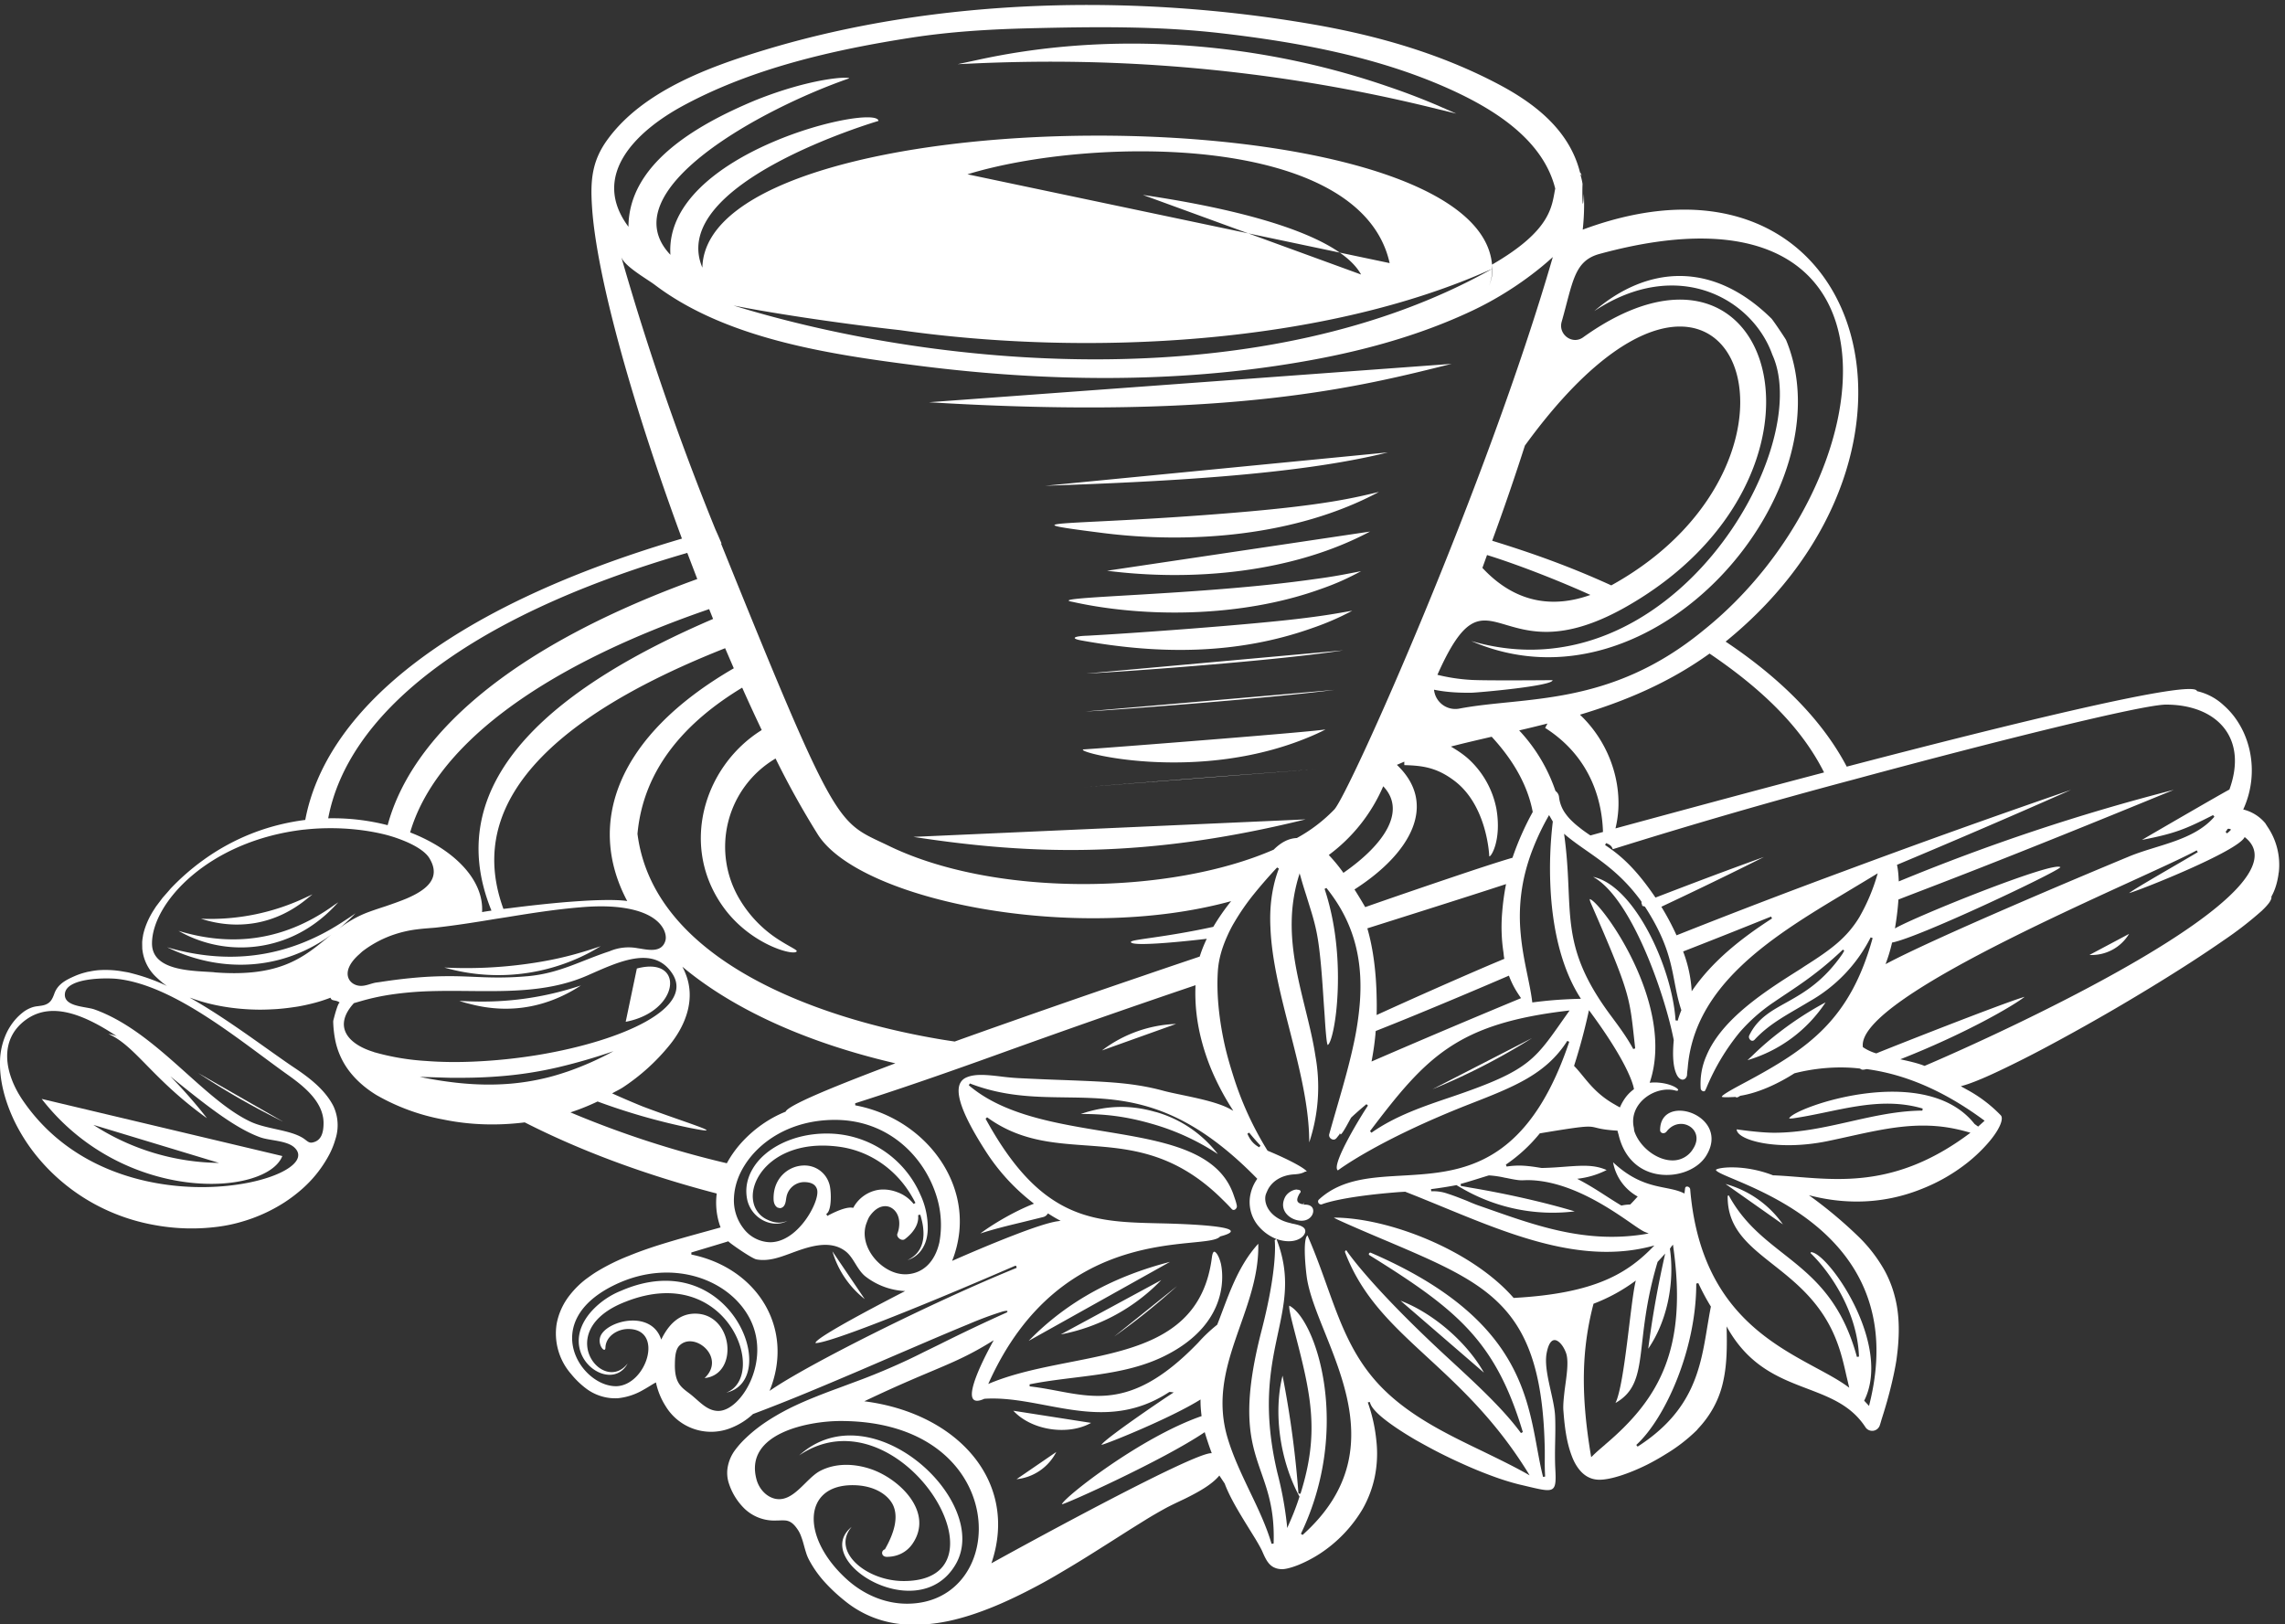
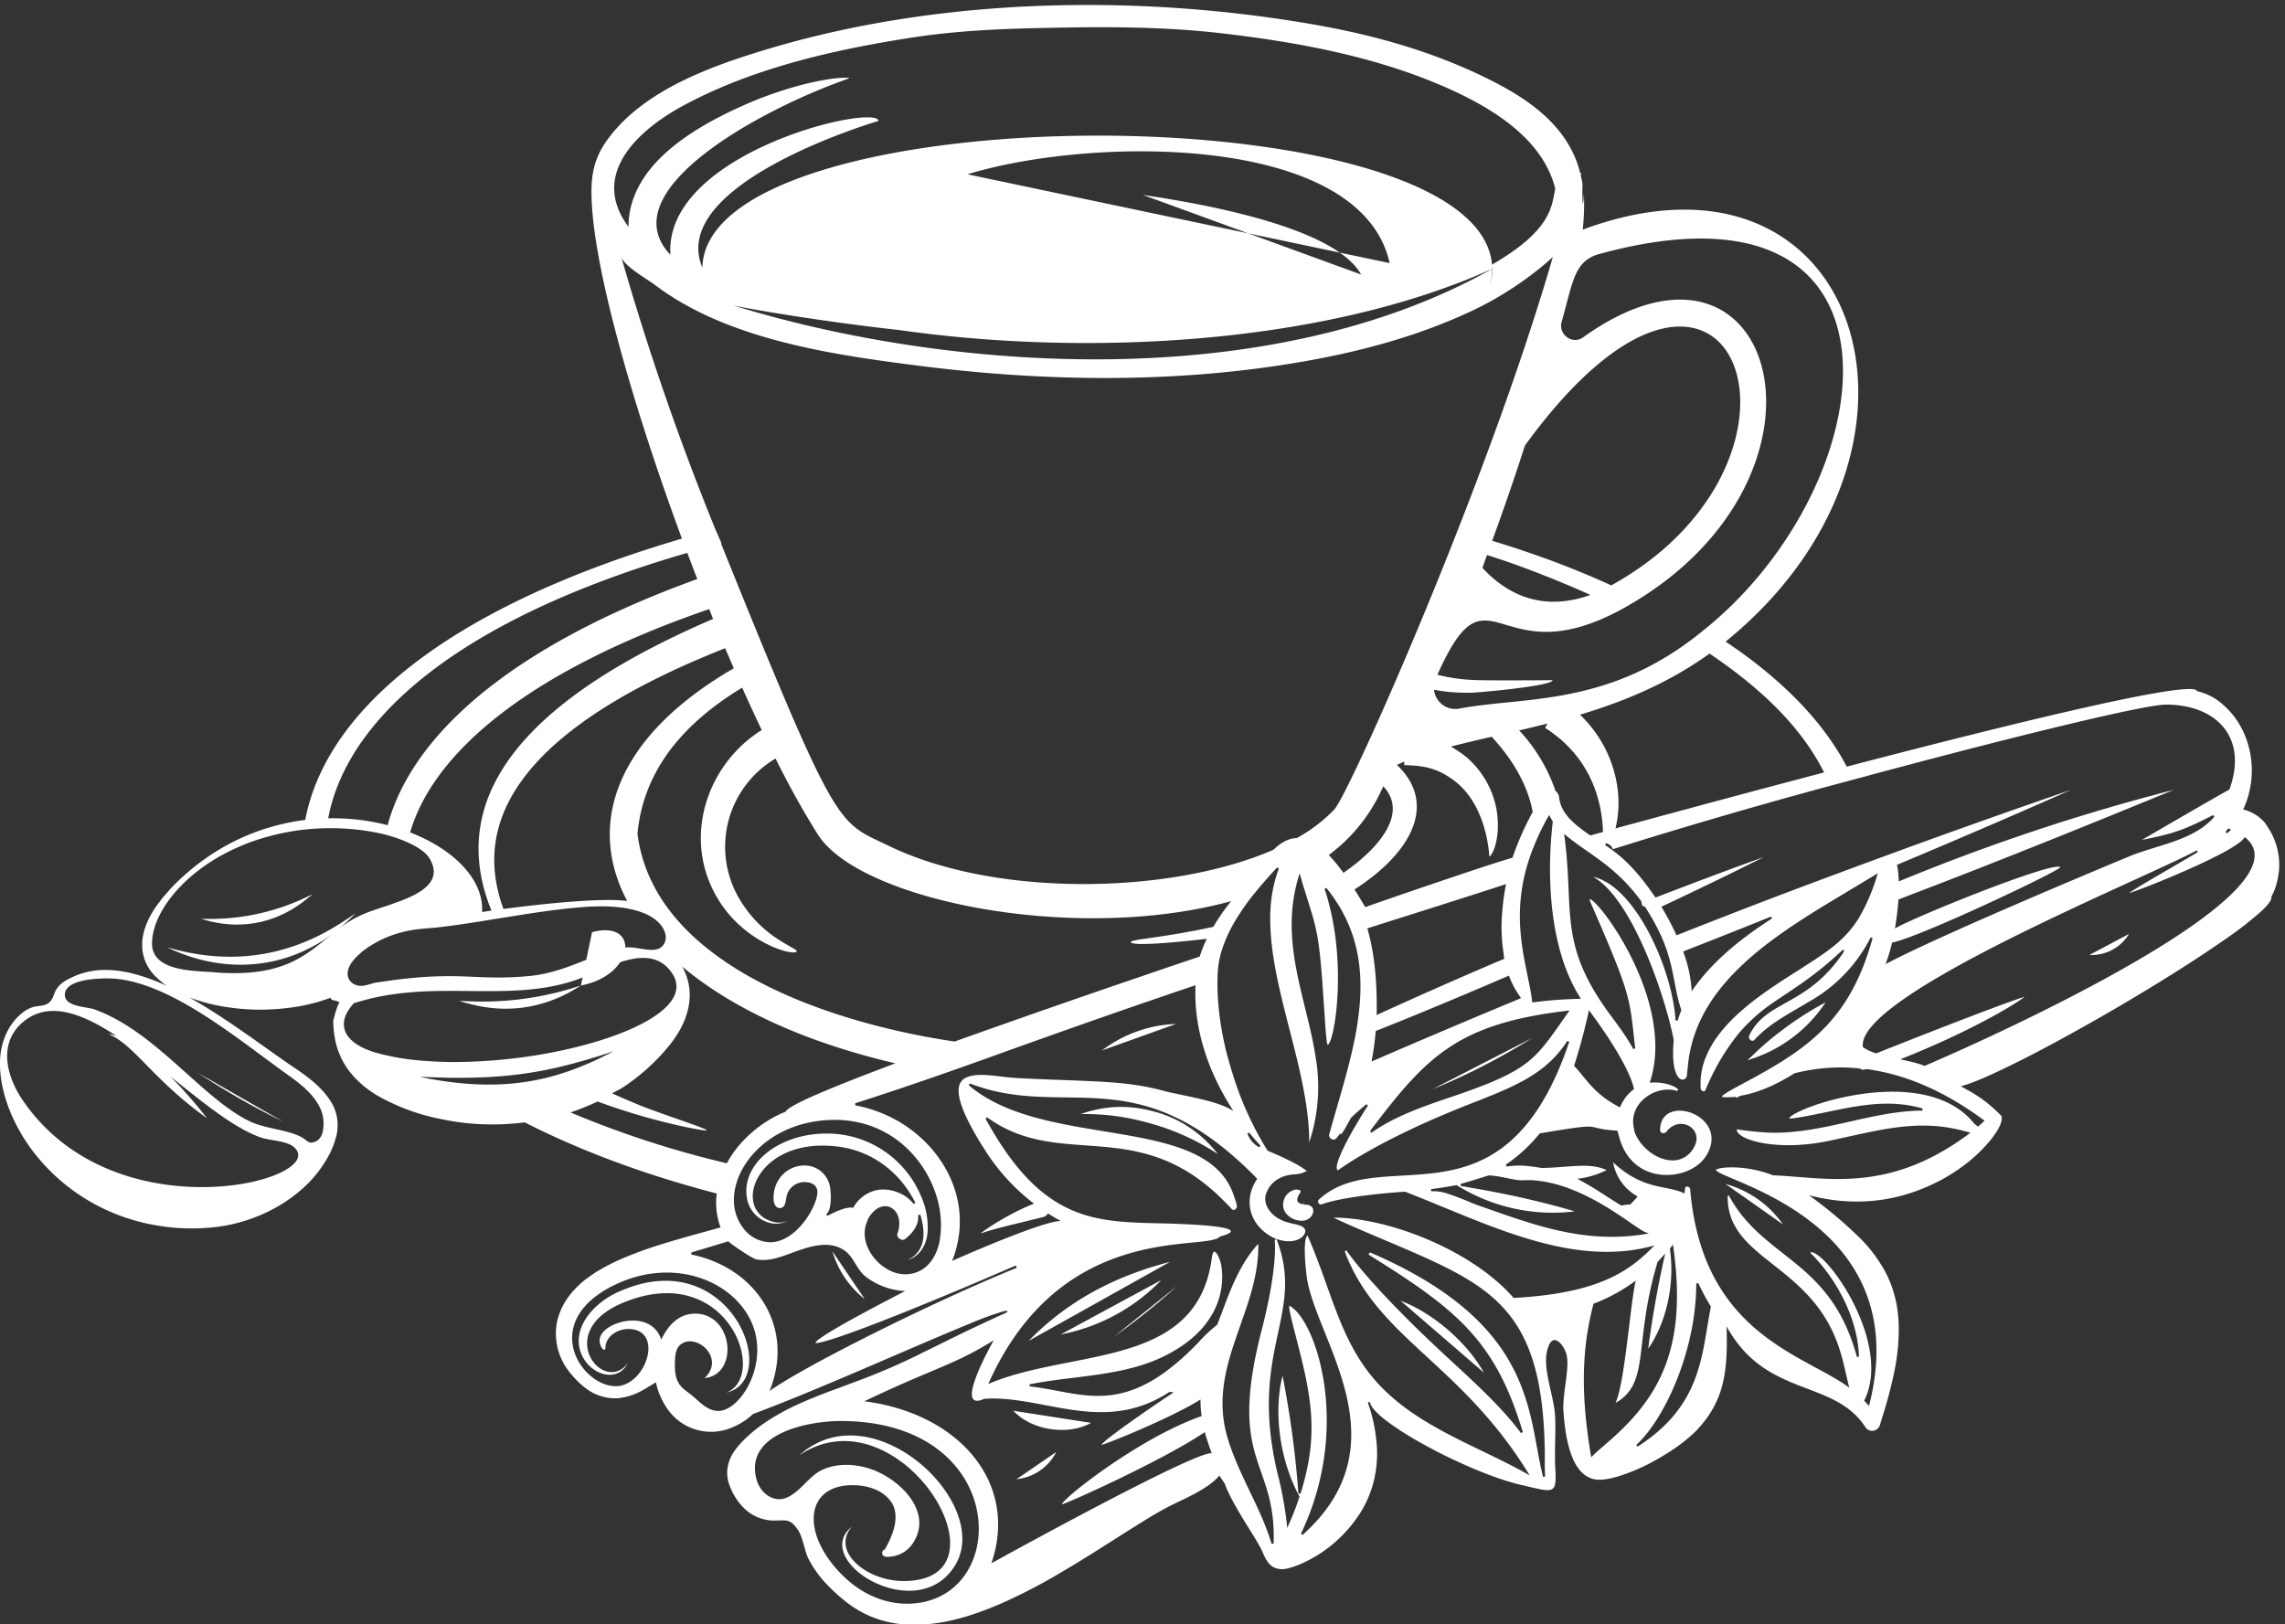
<svg xmlns="http://www.w3.org/2000/svg" width="256" height="182" viewBox="0 0 256 182">
  <rect x="0" y="0" width="256" height="182" fill="#333333" stroke="none" />
-   <path fill="#fff" d="M155.49 50.69c-10.4 2.6-26.05 3.31-38.4 3.74M123.39 59.7c9.9 1.28 21.8.4 31.1-4.58-2.64.62-5.9 1.48-16.22 2.33-18.37 1.53-26.17.81-14.88 2.25zM124.03 63.95c9.5 1.21 20.71.27 29.46-4.39M120.13 67.43c.3.06 1.97.46 4.55.78 7.56.94 16.1.36 23.17-2.17 1.88-.65 3.1-1.22 4.64-2.04-1.92.37-2.98.59-5.09.87-12.87 1.86-30.57 1.97-27.27 2.56zM146.56 69.2c-6.25.82-20.76 1.82-24.24 2a19.36 19.36 0 01-.52.03c-1.58.05-1.84.32-.65.53 8.76 1.59 17.49 1.6 25.91-1.4a30.66 30.66 0 003.3-1.35c.73-.36 1.14-.58 1.14-.58l-1.32.23c-.85.15-2.1.35-3.62.54zM150.5 72.87c-8.48 1.3-26.8 2.53-28.8 2.6M149.5 77.3c-7.6.99-25.9 2.35-27.9 2.42M121.5 83.96c-2 .07 12.84 4.22 26.03-1.75.63-.29.97-.47.97-.47l-1.18.13c-5.33.54-25.01 2.06-25.82 2.09zM147.5 86.18c-15.73 1.19-10 .74-26.1 2.02M119.41 6.92a179.84 179.84 0 0141.57 5.28l2.17.53-2.05-.9a77.13 77.13 0 00-5.7-2.17 82.89 82.89 0 00-3.4-1.09c-13.59-4.05-28.62-4.9-42.5-1.85l-2.2.47 2.24-.1c3.31-.14 6.6-.2 9.87-.17zM146.27 91.81c-17.71 4.36-30.46 4.03-43.94 1.96M162.63 40.77c-9.9 2.46-24.7 6.37-58.56 4.3M198.58 39.78c4.75 10.57-11.48 38.57-33.76 32.04 20.51 8.92 42.25-16.96 35.28-33.73-.17-.3-1.3-1.99-1.62-2.38-6.65-6.57-13.99-5.91-19.87-.85 9.3-6.16 17.75-1.41 19.97 4.93zM4.67 123.13c9.22 11.87 25.2 10.91 26.96 6.4M24.53 130.3a26.4 26.4 0 01-14.07-4.26M64.96 107.27c1.12-.52 1.53-.77 2.34-1.25-1.03.34-1.27.43-2.51.79-1.98.57-3.9.94-5.81 1.2a49.36 49.36 0 01-9.2.4 21.94 21.94 0 0015.18-1.14zM35.33 103.43a15.46 15.46 0 002.19-1.93l.38-.4-.42.28a22.66 22.66 0 01-2.35 1.5c-4.75 2.62-9.8 3.04-15.13 1.42a14.1 14.1 0 0015.33-.87z" />
-   <path fill="#fff" d="M34.47 100.64c.17-.14.36-.27.53-.43-.19.1-.38.18-.58.27a24.96 24.96 0 01-11.9 2.46c3.93 1.28 8.27.77 11.95-2.3zM31.72 125.68a85.58 85.58 0 01-9.52-5.45M65.08 110.42a34.78 34.78 0 01-12.61 1.77l-1-.04c.45.16.89.27 1.34.38 4.4 1.12 8.59.3 12.27-2.11zM70.1 114.49c6.12-1.16 6.66-7.42 1.25-5.97" />
+   <path fill="#fff" d="M34.47 100.64c.17-.14.36-.27.53-.43-.19.1-.38.18-.58.27a24.96 24.96 0 01-11.9 2.46c3.93 1.28 8.27.77 11.95-2.3zM31.72 125.68a85.58 85.58 0 01-9.52-5.45M65.08 110.42a34.78 34.78 0 01-12.61 1.77l-1-.04c.45.16.89.27 1.34.38 4.4 1.12 8.59.3 12.27-2.11zc6.12-1.16 6.66-7.42 1.25-5.97" />
  <path fill="#fff" d="M215.62 119.43c-.79-.32-1.9-.56-2.72-.74 7.44-2.93 12.74-6.05 13.93-7-2.5.73-15.57 5.9-16.62 6.34a5.35 5.35 0 01-1.5-.7c-.89-5.8 31.75-18.95 37.4-22.05l.12.2c-2.15 1.29-6.92 3.99-7.7 4.59 1.2-.31 12.23-4.7 12.95-6.28 7.83 6.04-27.72 22.17-35.86 25.64zm6.73 6.14l-.73.66-.4-.29c-5.57-7.05-20.28-1.83-20.77-.63.04.04.36 0 .41 0 4.85-.69 9.57-2.57 14.55-1.1l-.04.23c-5.6.04-10.8 2.48-16.6 2.48-1.69 0-4.2-.38-4.2-.38 0 1.2 4.5 2.47 10.13 1.33 3.83-.79 7.23-1.75 10.73-1.75 2.02 0 3.63.3 5.33.8-9.16 6.91-16.17 5-22.12 4.77-3.23-1.26-6.16-.9-6.4-.61.27 1.2 22.37 5.55 17.21 26.23l-.05.22-.55-.59.04-.07c3.09-6.36-4.14-16.57-6-16.57l-.05.1c2.4 2.33 5.27 6.78 5.43 11.6l-.23.04c-2.98-10.97-10.41-10.82-14.36-18.1-.05 0-.12.04-.12.1-.04 3.6 2.34 5.48 5.09 7.65 2.62 2.07 5.6 4.42 7.2 8.79.45 1.2.74 2.45 1.01 3.66l.32 1.35-.26-.19c-.97-.7-2.2-1.36-3.5-2.06-5.48-2.97-12.98-7.04-14.06-19.99-.02-.18-.2-.3-.35-.3-.09 0-.2.04-.22.2l-.07.58c-1.94-1-4.55-.27-8-3.5a5.5 5.5 0 002.76 3.84c-.3.32-.54.6-.84.89a5.16 5.16 0 00-.99.12c-1.87-1.12-2.85-1.9-4.95-3a9.62 9.62 0 003.3-.98c-1.36-.6-2.68-.52-4.58-.38-.79.06-1.67.13-2.7.15l-.51-.08c-.71-.11-1.4-.19-2.01-.19-.5 0-.96.04-1.4.11l-.09-.22a17.72 17.72 0 003.8-3.5c7.9-1.32 4.46-.56 8.71-.3.03.18.09.33.13.5.72 3 2.88 4.46 5.38 4.46 1.85 0 3.58-.83 4.39-2.1 2.9-4.56-5.1-7.22-5.13-2.94 0 .1.03.2.1.26.06.06.15.1.25.1a.46.46 0 00.37-.18c.42-.55 1-.86 1.63-.86.65 0 1.25.35 1.54.88.31.57.24 1.25-.2 1.92a2.64 2.64 0 01-2.3 1.29c-1.73 0-3.65-1.46-4.27-3.25-.04-.14-.04-.26-.06-.4-.63-2.78 2.48-4.84 4.76-4.15.65 0-.33-.75-1.85-.9a5.04 5.04 0 00-1.14 0c3-8.79-5.52-20.34-6.71-20.58 0 0-.03.1.13.47 4.6 10.57 4.3 10.46 4.96 16.26l-.22.07c-.7-1.3-1.56-2.46-2.48-3.7-6.09-8.17-4.05-11.8-5.27-20.42 2.47 2.15 5.72 3.49 8.67 7.6l.01.16h-.02c.04.08.04.05.11.33.09 0 .2.05.29.08 3.51 5.41 2.89 8.03 4.08 11.6-.16.39-.3.78-.41 1.17l-.24-.03c-.37-5.9-4.61-15.12-9.24-16.08 4.23 2.3 7.99 12.94 9.04 18.29-.2 2.11.03 3.21.29 3.78.08.2.18.33.26.42.14.15.29.23.44.23.27 0 .5-.26.5-.58.01-.28.06-.55.08-.82.77-8.99 8.98-14.33 16.9-19.08l3.36-2.02 1.02-.62a21.65 21.65 0 01-2.06 4.92c-1.42 2.34-3.22 3.65-6.14 5.5l-.45.3c-3.85 2.42-8.8 5.56-10.54 9.72a7.8 7.8 0 00-.64 3.7c.01.09.07.16.14.22.06.04.13.07.2.07.08 0 .14-.04.18-.13l.12-.26a24.75 24.75 0 013.72-6.22 19.37 19.37 0 013.86-3.4c2.18-1.5 4.64-2.94 7.71-5.87l.15.12-.18.33c-4.1 5.98-8.51 5.17-10.46 9.16a.41.41 0 00.03.4c.13.22.38.29.57.08 1.74-1.88 3.9-2.92 6.1-4.26a17.08 17.08 0 006.9-7.2l.22.08c-2.52 9.13-7.16 12.35-14.15 16.1-1.27.68-2.72 1.45-2.75 1.68.12.11 1.39.02 1.55.02.13.14.34-.02.52-.13 2.1-.34 4.28-1.38 6.07-2.52 2.5-.64 5.1-.8 7.35-.53.24.2.41.12.75.06 4.89.66 9.27 2.87 13.2 5.78zm-31.07 23.08c-.76 4.63-1.55 9.42-7.81 13.44l-.15-.19c3.24-2.96 6.73-10.71 6.72-18.08l.23-.05c.47 1 .9 1.8 1.41 2.63-.15.74-.27 1.5-.4 2.25zm-11.44 13.21c-.54.46-1.02.87-1.4 1.25l-.17.16-.04-.23c-1.12-6.73-1.06-11.78.3-16.96a19.5 19.5 0 004.74-2.6c-.59 2.24-1.23 11.57-2.28 13.72 3.97-2.26 1.95-6.57 4.72-15.81l.85-.93a113 113 0 00-1.9 10.66c2.06-3 2.99-7.24 2.43-11.2.17-.26.1-.16.34-.46 1.72 11.76-1.63 17.34-7.6 22.4zm-11.11-29.88c.67.14 1.3.27 1.78.27h.01l.57-.02c4.65 0 9.2 3.13 11.64 4.82.72.5 1.29.89 1.59 1l.39.16c-7.2 1.3-13.12-1.07-19.13-3.16-.36-.13-.78-.3-1.23-.5-.57-.22-1.37-.55-2.16-.8a4.79 4.79 0 00-1.84-.27l-.03-.24c.96-.12 1.9-.27 2.86-.45.28.18.57.33.86.5a20.26 20.26 0 0012.38 2.44c-3.32-1-7.64-1.98-11.65-2.65l-1.11-.2-.01-.23c.7-.17 3.1-.95 3.17-.95a11 11 0 011.82.27zm-27.65-3.43c-.76-.4-1.1-1-1.33-1.52l.2-.12c.44.54.86 1.02 1.27 1.45zm28.5 16.88c-4.69-5.38-14.06-9-20.14-9 .19.2 5.88 2.6 6.13 2.7 11.47 4.89 17.23 7.34 17.5 23.38v.93a25.57 25.57 0 00.04 2l-.23.05c-.26-1-.45-2.06-.66-3.18-1.23-6.73-2.76-15.1-18.68-21.96-.15 0-.27.2-.1.3 9.8 6.09 14.1 9.58 17.17 19.81l-.21.11c-2-2.72-4.94-5.43-8.05-8.3-8.91-8.2-11.51-12.17-11.51-12.17-.07 0-.13.03-.16.18 1.92 5.06 5.33 8.19 9.26 11.82 3.54 3.27 7.56 6.97 11.19 12.81l.24.4-.4-.23c-1.6-.89-3.28-1.7-4.9-2.49-3.95-1.9-8.03-3.88-11.16-7.02-4.73-4.75-5.56-10.63-8.43-17.15-.57.48-.17 4.1-.05 4.85 1.14 7.06 10.86 18.55-.5 28.72l-.18-.14c5.72-11.91 1.69-24.01-1.3-25.55-.09.27.3 1.78.68 3.25 1.79 6.87 2.7 11.06.57 17.82l-.23-.03a110.77 110.77 0 00-1.78-13.2c-1.04 4.15-.3 9.5 1.9 13.55-.45 1.4-.85 2.34-1.38 3.52l-.04-.46a40.48 40.48 0 00-1.06-5.73c-3.27-13.86 3.19-17.7-.1-26.19l-.2.12s.41 2.86-1.48 10.17c-3.85 14.96 1.68 14.43 1.36 23.83l-.23.03c-.6-2.04-1.54-4-2.45-5.89-.9-1.9-1.85-3.87-2.47-5.95-2.42-8.06 3.6-14.16 3.43-21.78-2.42 2.64-3.46 6.2-4.6 9.07a16.9 16.9 0 00-2.11 1.99c-8.29 8.62-12.82 5.6-18.9 4.92l-.01-.23c5.05-1.02 10.5-.85 15.21-3.22 7.52-3.78 6.37-9.65 6.22-10.31-.22-.9-.57-1.33-.74-1.33-.09 0-.2.16-.26.6-1.57 12.59-15.63 10.2-25.06 14.22 8.24-18.5 24.5-14.77 25.98-16.53 1.15-.3 1.38-.55 1.06-.75-.79-.47-4.96-.66-7.87-.72-4.27-.1-8.02-.18-11.63-2.44-2.64-1.64-5.2-4.45-7.84-9.28l.17-.16c8.08 5.88 16.57-.14 26 8.85.46.45.93.9 1.4 1.42.15.17.35.13.48-.03a.4.4 0 00.1-.33c-.08-.44-.23-.81-.36-1.2-3.13-9.18-21.14-5-29.67-12.3l.12-.2c10.82 4.17 18.73-3.13 32.2 10.68a4.62 4.62 0 00-.74 1.63 4.15 4.15 0 00.97 3.78 5.09 5.09 0 001.92 1.34l.23.07c1.7.5 2.77-.15 2.97-.77.21-.7-.76-.9-1.48-1.04-.05 0-.08-.03-.13-.04-2.03-.44-2.96-1.82-2.84-2.95.02-.2.1-.4.19-.59.38-.95 1.38-1.8 2.96-1.92.47-.03.9-.07 1.31-.31l.18-.01c-.08-.26-1.6-1.18-4.39-2.34a36.45 36.45 0 01-3.87-8.48c-.41-1.3-.78-2.6-1.05-3.92-.55-2.67-.8-5.31-.65-7.68.08-1.35.47-2.66 1.04-3.93.24-.55.52-1.1.84-1.63a26 26 0 012.16-3.11 53.74 53.74 0 012.6-2.98l.2.12a13.41 13.41 0 00-.6 2.02 16.36 16.36 0 00-.35 2.66c-.03.6-.03 1.23 0 1.86.13 3.54 1.07 7.32 2.05 11.13.33 1.29.66 2.58.97 3.87.74 3.1 1.33 6.19 1.33 9.14a19.65 19.65 0 00.69-9.7c-.2-1.32-.49-2.61-.8-3.9-.89-3.72-1.95-7.4-1.85-11.32a18.28 18.28 0 01.86-5.14l.02-.1.02.08.09.3c.19.69.4 1.37.62 2.05l.6 1.94c.22.73.42 1.47.57 2.22.43 2.09.64 5.37.81 8l.1 1.4c.1 1.67.22 3.1.34 3.26.3-.15.7-1.56.94-3.66.35-3.11.36-7.74-.79-12.13a24.4 24.4 0 00-.5-1.7l.2-.11c.38.47.72.94 1.04 1.42 2.44 3.67 3.02 7.57 2.7 11.56a34.6 34.6 0 01-.65 4.35c-.72 3.42-1.83 6.87-2.77 10.27-.08.31.2.6.49.6.23 0 .35-.2.5-.39l.15-.18.05-.14.09.13c.24-.08 1.04-1.68 1.18-1.89a35.94 35.94 0 011.71-1.5l.17.16c-.58.83-4.22 6.71-3.37 7.26 0 0 4.42-3.38 14.76-7.43 4.97-1.94 8.56-3.34 10.94-7.08l.22.1c-1.92 5.71-4.27 9.18-6.82 11.33-7.18 6.07-15.94 1.5-21.22 6.34-.2.18-.09.56.28.56 0 0 1.88-.86 8.68-1.39l.7-.04c.71.28 1.43.56 2.15.86 8.42 3.41 17.2 7.57 25.77 5.16-2.95 3.09-6.57 5.38-15.77 5.88zm-58.51 29.74c3.11-9.13-3.75-16.83-14.24-18.16 8.03-3.83 10.06-4.05 14.5-6.84-1.56 2.83-4.02 7.9-1.05 6.56 6.58-.44 13.36 4.08 20.72-.76h.13l.37.05c-.75.45-7.75 5.2-8.1 5.87.33 0 7.7-2.95 11.1-5.08 0 .65.02 1.03.12 1.86-6.86 2.38-15.45 9.14-15.65 9.88.4 0 11.4-4.96 16-8.08a38 38 0 00.79 2.36c-1.86-.25-23.1 11.45-24.7 12.34zm-9.46 4.52c-2.38 0-4.75-.96-6.68-2.68-5.2-4.66-5.02-10.6.58-10.6 2.6 0 4.12 1.22 4.59 2.34.5 1.2.2 2.82-.96 4.85-.45.13-.44.83.21.84 1.2 0 2.23-.52 2.88-1.46 2.44-3.55-1.47-7.3-4.68-8.38-1.84-.62-3.94-.7-5.7.23-1.6.87-2.97 3.54-5.01 3.1-1.05-.24-1.84-1.18-2.1-2.22-1.33-5.14 5.88-6.49 9.43-6.49 19.26 0 19.13 20.47 7.44 20.47zm-15.4-23.82c2.88-7.05-1.4-13.8-8.75-15.3l-.01-.23c.28-.09 3.87-1.16 4.16-1.26-.11.04 2.6 1.93 3.13 2.03 1.32.25 2.6-.22 3.82-.67 1.9-.7 4.37-1.63 6.18-.23.9.7 1.25 2 2.18 2.78a7.85 7.85 0 004.49 1.67c-.56.29-10.25 5.24-10.04 5.83 1.44 0 10.4-3.48 22.33-8.65h.16l.04.22c-9.41 3.82-23.57 10.9-27.7 13.8zm-4.6-16.8zm-1.13 19.02c-1.33 0-2.19-1.17-3.27-1.98-.94-.7-1.62-1.2-1.6-3.19.01-.68.02-1.7.54-2.18 1.68-1.59 5.22 1.37 2.79 3.67 3.88-.4 3.22-7.22-1.06-7.22-1.82 0-3 1.26-3.8 2.91-1.06-3.31-5.86-2.2-6.75-.5-.52 1 .49 2.15.5 1.4.04-1.29 1.36-2.09 2.55-2.09 4.05 0 2.07 6.26-1.29 6.41-4 .1-8.82-7.27-.12-11.4 6.34-3.01 12.84-.58 15.09 3.94 2.33 4.7-1.05 10.23-3.58 10.23zm2.82-27.32c1.7-2.87 5.3-5.29 10.24-5.29 6.01 0 10.02 4.14 11.38 8.54a10.76 10.76 0 01.32 5.2c-.5 2.18-1.84 3.48-3.7 3.56h-.14c-2.62 0-5.34-3.14-4.3-5.79.1-.25.18-.5.35-.74.66-.92 1.3-1.1 1.73-1.1.48 0 .92.25 1.22.69.3.44.4 1.02.33 1.6a2.98 2.98 0 01-.18.76c-.08.18 0 .34.06.42.12.18.33.3.52.3a.4.4 0 00.25-.08c.5-.38.87-.78 1.12-1.2.29-.48.42-.98.36-1.49l.24-.05c.17.55.3 1.1.34 1.63.14 1.48-.32 2.78-1.77 3.46a3 3 0 001.79-1.5c.3-.53.45-1.19.48-1.91a8.78 8.78 0 00-.83-3.93 11.4 11.4 0 00-10.53-6.84c-3.65 0-6.93 1.63-8.28 4a5 5 0 00-.43.94 4.6 4.6 0 00-.12 2.62c.6 2.16 2.96 3.08 4.47 2.22-.76.32-1.48.24-2.23-.12a2.73 2.73 0 01-1.58-1.95c-.24-1.07.1-2.36.98-3.5 1.22-1.57 3.5-2.86 6.77-2.86.58 0 1.18.04 1.79.12 3.32.43 6.24 2.37 8.03 5.27.2.33.4.67.58 1.03l-.2.12a4.09 4.09 0 00-1.78-1.3c-.71-.28-1.5-.4-2.29-.26a3.9 3.9 0 00-2.7 2c-.74-.2-2.22.53-2.9.9l-.12-.22c.65-.34.58-2.69.33-3.4l-.01-.03a2.88 2.88 0 00-2.78-2c-.91 0-1.8.38-2.44 1.04l-.05.05c-.46.5-.99 1.35-.95 2.7.01.5.22.8.45.93l.27.06c.23-.02.46-.16.58-.53.1-.3.1-.65.2-.96a2.04 2.04 0 011.9-1.43c.8 0 1.28.26 1.45.76.2.54-.15 1.66-.82 2.79-.94 1.58-2.55 3.19-4.42 3.19a3.85 3.85 0 01-3-1.57 5.12 5.12 0 01-1.05-3.41c.05-1.14.4-2.32 1.07-3.44zm-19.39-6.13a25.2 25.2 0 003.04-1.22 71.42 71.42 0 0010.25 2.94c4.95.99-.5-.6-5.19-2.38a96.54 96.54 0 01-3.43-1.47c.4-.23.8-.41 1.19-.66a23.06 23.06 0 005.23-4.73c1.87-2.29 2.98-5.27 1.76-8.14l-.11-.26-.2-.4c5.47 4.58 13.54 8.42 23.86 10.82l-1.66.63c-3.62 1.38-6.66 2.6-8.54 3.49-1.26.6-2.01 1.05-2.09 1.3-1.87.74-3.64 2-5.02 3.55a12 12 0 00-1.57 2.23 109.78 109.78 0 01-17.52-5.7zm-16.88-3.98l3.31.1c1.85.02 3.64-.01 5.44-.15a43.44 43.44 0 006.9-1.06 63.44 63.44 0 006.06-1.77 34.19 34.19 0 01-5.11 2.27c-.89.3-1.77.57-2.65.77a26.27 26.27 0 01-3.75.6c-1.97.17-3.98.13-6.07-.1a43.7 43.7 0 01-4.13-.66zm-5.16-2.79c-2.89-.88-4.6-2.86-2.22-5.47l.97-.28a25.7 25.7 0 013.18-.68 37.79 37.79 0 014.38-.38 84.72 84.72 0 013.12-.03c5.04.03 9.94.26 14.49-1.72 3.4-1.49 7.36-3.45 9.5-.27 2.61 3.85-5.43 7.56-14.92 9.15a60.75 60.75 0 01-7.33.76c-1.81.08-3.59.06-5.27-.07a27.18 27.18 0 01-5.9-1zm-17.84-8.93c-2.29-.18-7.05-.06-7-3.28.05-4.53 6.33-11.45 16.99-12.7h.05a25.81 25.81 0 012.52-.16c2.39-.04 4.67.24 6.59.72.93.24 1.75.54 2.48.86 1.17.53 2.07 1.14 2.46 1.8 1.33 2.22-.33 3.53-2.53 4.48-.76.32-1.57.6-2.35.87-.86.28-1.68.55-2.33.81a12.5 12.5 0 00-3.04 1.8l.54-.45c.48-.43.96-.87 1.42-1.36-.52.38-1.04.7-1.57 1.05-.79.51-1.58.97-2.38 1.37-5.5 2.78-11.25 3.12-17.15 1.39 5.36 2.63 11.86 2.82 17.45-.76.32-.2.63-.43.94-.66l-.9.73c-2.55 2.07-5.31 4.04-12.2 3.5zm8.17 11.46c1.77 1.26 4.02 3 4.05 5.4 0 1.03-.2 2-1.23 2.21-.43.1-.62-.2-1.07-.49-1.51-.95-4.16-1-5.95-1.87-5.37-2.57-10.55-10.1-17.43-12.55-.97-.34-3.44-.28-3.3-1.75.17-1.81 4.6-1.8 5.84-1.67 6.42.7 13.7 6.88 19.09 10.72zm-29.64 2.9c-2-2.92-2.81-6.8.4-9.08 2.8-1.98 6.36-.61 10.12 1.88a4.26 4.26 0 00-.94-.25c3.03 1.32 4.85 4.99 11.04 9.44-.6-.8-2.2-2.76-4.1-4.69 3.6 2.9 7.12 5.78 10.1 6.84 1.06.38 3 .34 3.84 1.17 3.74 3.66-20.1 9.84-30.46-5.31zM77 61.95l1.12 2.93c-21.39 7.73-32.05 17.78-34.69 27.58a24.61 24.61 0 00-6.66-.77C38.89 80.4 51.56 69.33 77 61.95zm64.47 34.77l-.55.77m-85.86 4.54c-.54.08-.93.14-1.05.17.21-3.62-3.13-7.02-8.06-8.93 2.7-9.25 13.8-18.25 33.5-25.02l.44 1.1c-16.53 7.1-30.98 17.57-24.83 32.68zm15.21-1.07l-.19-.03c-.79-.09-1.82-.1-2.97-.07-1.16.03-2.45.12-3.75.22a145.4 145.4 0 00-6.11.66l-.85.1c-2.5-6.9-2.5-18.4 24.84-29.21l.97 2.25c-13.18 7.63-16.54 17.41-11.94 26.08zm-30.04 5.98c.17-.15.31-.3.52-.45a12.22 12.22 0 013.5-1.81 13.13 13.13 0 012.4-.54c.86-.11 1.6-.15 2.15-.2 2.23-.25 4.45-.6 6.67-.97l1.29-.2c2.75-.45 5.5-.88 8.28-1.11 2.5-.22 4.36-.08 5.75.24 3.49.8 3.95 2.75 3.77 3.45-.09.36-.26.6-.47.77-.69.55-1.87.23-2.68.12a5.43 5.43 0 00-3.13.35c-3.24 1.06-5.6 2.47-9.16 2.79-4.02.35-5.99-.04-9.26 0a41.17 41.17 0 00-2.89.13c-1.25.1-2.7.26-4.43.53l-.38.05c-.54.08-1.04.34-1.6.37-1.36.09-2.66-1.45-.33-3.52zm95.9 13.84a29.42 29.42 0 001.8 3.3l.24.38-.4-.22c-1.3-.7-3.42-1.15-5.28-1.54-.8-.17-1.55-.32-2.14-.48a26.37 26.37 0 00-2.8-.6c-2.3-.37-4.71-.46-8.28-.6-1.5-.05-3.2-.12-5.19-.22a28.6 28.6 0 01-1.77-.16c-.81-.1-1.65-.2-2.4-.2-.64 0-1.15.09-1.53.24-.37.14-.62.35-.78.64-.65 1.18.27 3.68 2.82 7.65a22.95 22.95 0 005.06 5.61l.2.16.16.13c-2.15.83-4.6 2.28-6.01 3.34 1.53-.5 3.1-.88 4.64-1.25l2.43-.6a.79.79 0 00.44-.31l.07-.09c.37.23.71.45 1.1.66l.32.17-.36.05c-1.03.15-2.92.8-4.91 1.57-2.7 1.04-5.6 2.3-6.89 2.87.43-1.07.68-2.15.8-3.21a11.6 11.6 0 00-.25-3.89c-1.2-5.03-5.65-9.25-11.4-10.33l-.01-.23c3.66-1.17 6.84-2.25 10.04-3.37 2.49-.87 5-1.77 7.74-2.76 5.31-1.9 11.52-4.11 20.35-7.1-.1 2.24.18 4.4.76 6.5a24.53 24.53 0 001.43 3.89zm-.2-16.93c-5.71 1.24-9.26 1.4-9.23 1.7.03.5 4.9.06 8.5-.36a14.59 14.59 0 00-.79 1.99c-.43.15-2.87.96-6.42 2.18a1448.89 1448.89 0 00-15.18 5.26 937.82 937.82 0 00-5.85 2.08c-.68-.1-1.35-.2-2.02-.32-13.87-2.4-31.74-8.97-33.52-22.95.67-7.37 5.48-12.6 11.73-16.38a210.49 210.49 0 002.19 4.75c-6.58 4.1-9.35 13.33-4 20.24 3.11 3.97 7.78 5.11 7.92 4.54.04-.16-.76-.48-2.02-1.29a13.61 13.61 0 01-4.3-4.4 11.48 11.48 0 013.95-15.9 96.45 96.45 0 004.74 8.52c4.7 7.4 28.85 12.26 46.3 7.46a24.58 24.58 0 00-2 2.88zM69.6 28.77zm3.74 3.13c8.14 6.18 19.94 7.85 29.75 9.1 14 1.77 28.44 1.97 42.38-.4 6.7-1.13 13.38-2.9 19.54-5.82 4.3-2.04 7.46-4.6 8.96-5.98-7.38 25.54-22.81 60.12-24.48 61.9a17.41 17.41 0 01-4.2 3.2c-.85.03-1.72.43-2.59 1.3-11.62 5.08-31.37 5.37-43.28-.5-5.66-2.72-5.57-1.42-18.64-33.8l.06-.01c-.22-.5-.44-1.03-.68-1.55A301.29 301.29 0 0169.6 28.77c.29 1.03 2.9 2.5 3.74 3.13zm54.7-10.06c6.16.91 21.45 3.5 24.45 8.92m-44.1-11.23c13.92-4.27 44.07-4.62 47.3 9.95M76.54 11.84c7.8-4.22 16.92-6.28 25.63-7.63 4.35-.67 8.74-.93 13.14-1.04 7.08-.17 14.24-.27 21.29.53 8.92 1.02 18.14 2.72 26.33 6.52 4.7 2.19 9.97 5.54 11.31 10.91-.4 2-.4 4.65-7.08 8.52v.01-.01l-1.68.99 1.68-.99c-1.68-19.48-88.03-19.17-88.47.34-4-9.49 19.73-16.44 19.73-16.44-.15-2-24.06 3.48-23.31 15-6.83-7.18 10.36-16.43 20.03-19.77-.03-.22-4.2-.07-10.5 2.45-6.72 2.8-14.2 7.17-14.23 14.18-4.37-5.85 1.06-10.83 6.13-13.57zm90.15 20.53c.33-.74.5-1.5.5-2.26 0-.16 0-.3-.03-.45.15.62.03 1.6-.47 2.7zm.5-2.26zm-85.02 4.12c3.43.7 11.2 1.94 18.65 2.76 21.04 3 47.59 1.62 66.38-6.88-25.17 14.17-61.03 11.51-85.03 4.12zm85.01 26.35a272.24 272.24 0 003.66-10.65c23.07-31.77 35.62 1.32 9.68 15.66-4.6-2.1-8.8-3.6-13.34-5zm11 6.08c-4.1 1.47-8.36.99-12.1-3.03l.52-1.44c2.83.87 7.45 2.6 11.58 4.47zm-3.22-30.6c1.27-4.45 1.37-6.83 4.25-7.61 36.48-9.95 32.12 25.79 11.63 42.18-10.49 8.63-20.04 7.37-27.36 8.77a2.4 2.4 0 01-2.82-2.12c1.47.3 2.87.35 4.15.34.74-.01 9.22-.76 9.13-1.41 0 0-7.5.07-9.12-.03a20.43 20.43 0 01-3.78-.57c5.89-13.26 6.57.55 21-7.54 25.8-14.51 17.04-45.83-4.68-30.27-1.2.86-2.8-.32-2.4-1.74zm-2.93 54.35zm1-1.53zm-1.36 23.44c-.26-2.22-1.04-4.73-1.3-7.71a20.24 20.24 0 01.36-6.2 22 22 0 011.06-3.44 27.73 27.73 0 011.76-3.64l.42.72a44.15 44.15 0 00-.27 7.23c.2 4.54 1.17 9.18 3.42 12.63-2.74.07-4.25.26-5.45.41zm4.18.9c-3.92 5.5-4.05 6.57-13.28 9.7-3.08 1.04-6.26 2.12-8.92 4l-.16-.18c6.32-8.36 9.78-12.08 22.36-13.52zm-21.72 2.3a331.21 331.21 0 004.54-1.83 699.6 699.6 0 0010.38-4.37c.4 1.04.76 1.65 1.36 2.52a1130.94 1130.94 0 00-16.75 7.1c.19-1.01.33-1.9.44-3.07 0-.12.02-.23.03-.35zm-.94-11.5zm15.54-4.96a27.27 27.27 0 00-.43 3.13 19.04 19.04 0 00.14 4.52c.03.24.04.48.1.72l-1.62.68a607.99 607.99 0 00-12.69 5.62c.02-.66.02-1.35 0-2.04-.05-2.6-.35-5.3-1.04-7.67.01-.01 11.05-3.48 15.54-4.96zM156.5 85.7zm.83-.35v.38c2 .05 3.58.26 5.47 1.65 3.86 2.77 4.05 8.57 4.05 8.57.19.11 1.4-1.82.8-5.32a10.15 10.15 0 00-3-5.47c-.6-.57-1.33-1.06-2.1-1.51 1.58-.41 2.94-.72 4.57-1.1 2.63 2.85 4.08 5.68 4.6 8.43a32.2 32.2 0 00-2.27 5.13c-1.5.43-4.2 1.32-7.04 2.28a947.18 947.18 0 00-8.75 3l-.71.25a54.6 54.6 0 00-1.2-1.98c6.43-4.12 9.32-9.62 4.75-13.96l.83-.36zm-8.46 10.45a18.85 18.85 0 006.1-7.7c2.6 2.72.21 6.46-4.46 9.7a18.24 18.24 0 00-1.64-2zm33.05 27.46a5.3 5.3 0 00-.43.82c-.23-.11-.42-.23-.63-.35-2.43-1.38-3.3-3.07-4.51-4.3a66.19 66.19 0 001.67-6.24c4.84 6.53 5.04 8.85 5.04 8.85a4.4 4.4 0 00-1.14 1.22zm22.44-36.71a2422.62 2422.62 0 00-9.68 2.57c-5.89 1.58-10.78 2.91-13.69 3.7.15-.62.27-1.32.32-2.14.2-3.62-1.2-7.66-4.3-10.6 4.9-1.47 9.9-3.52 14.52-6.85 5.5 3.73 10.15 7.98 12.83 13.32zM181 92.84l-1.4.38 1.4-.38zm-2.82.77c-.43-.29-.85-.58-1.24-.9a9.28 9.28 0 01-1.09-.98 5.76 5.76 0 01-.44-.54 3.86 3.86 0 01-.74-1.86.94.94 0 00-.4-.7 18.7 18.7 0 00-4.07-6.79c1.04-.24 2.1-.5 3.17-.77l-.26.49c5.34 3.4 6.39 8.54 6.48 11.66l-1.41.39zm20.35 9.3c-3.46 2.23-6.73 4.81-9 8.16a14.86 14.86 0 00-.96-4.46 909.35 909.35 0 009.85-3.91zm51.43-9.96c-.15.17-.2.22-.46.43l-.16-.18c.13-.14.16-.2.17-.23l.05-.07.05-.04h.14zm-42.3-5.6c16.04-4.34 32.38-8.4 35.01-8.4 5.67 0 9.22 3.7 7.1 9.52-.49.23-8.3 4.76-9.8 5.64 3.7-.72 4.87-1.2 7.97-2.78l.15.18c-2.32 2.7-6.43 3.15-9.57 4.46-5.55 2.3-21.99 9.22-27.27 12.06.29-.8.48-1.36.73-2.42 2.93-.53 18.39-7.85 18.86-8.44-.74-.74-16.3 5.54-18.54 6.86.18-1.08.31-2.05.39-3.24 3.68-1.44 11.02-4.14 30.85-12.29a230.62 230.62 0 00-30.81 10.26c-.03-.67-.06-1.2-.2-1.86 1.82-.76 10.7-4.49 19.5-8.4a1072.9 1072.9 0 00-25.44 9.11 820.31 820.31 0 00-18.76 7.19 29.02 29.02 0 00-1.7-3.2c1.2-.57 5.97-2.8 11.5-5.58-6.01 2.16-10.96 4.1-12.16 4.55-2.06-3.04-3.68-4.53-5.24-5.61a17.42 17.42 0 00-.4-.27l.1-.22c.22.08.35.15.44.22.17.12.23.25.32.46a637.55 637.55 0 0126.97-7.8zm46.34 5.21c-.1-.12-.16-.27-.26-.38a4.64 4.64 0 00-2.42-1.48 10.46 10.46 0 00.7-6.7 10.23 10.23 0 00-.66-1.95 9.72 9.72 0 00-1-1.69A8.79 8.79 0 00249.1 79a6.44 6.44 0 00-2.96-1.56c-.26-1.4-20.8 3.64-39.24 8.46-2.54-4.84-6.96-9.59-13.57-14.01 26.55-21.55 15.27-57.77-16.01-46.16a26 26 0 00.13-4.02c-.15 2.67-.2-.17-.15-1.09-.05-.38-.15-.73-.24-1.1.06.05.12.11.15.19-.05-.2-.12-.33-.19-.38-1.14-4.55-4.76-7.57-9.06-9.85-6.5-3.45-13.64-5.5-20.86-6.75C127.32-.7 105.1-.3 85.67 5.6c-6.2 1.88-13.64 4.58-17.61 10.04-1.75 2.4-1.92 4.58-1.74 7.43.48 7.97 4.72 22.76 10.08 37.28-26.85 7.9-39.95 19.59-42.2 31.52-1.9.24-3.83.7-5.73 1.42a24.77 24.77 0 00-5.63 3.03 26.04 26.04 0 00-3.72 3.24l-.3.35-.6.68-.3.4-.44.58-.27.42a9.33 9.33 0 00-.75 1.43 7.9 7.9 0 00-.17.44 7.94 7.94 0 00-.25.87l-.06.37a5 5 0 00-.05.45v.29l.01.5.02.12a4.94 4.94 0 001.54 3.02c.18.17.36.34.56.5v.01c.2.17.42.33.64.48a21.78 21.78 0 00-3.73-1.36l-.42-.11c-.27-.07-.54-.1-.8-.15a12.64 12.64 0 00-.68-.1 11.4 11.4 0 00-2.08-.04 8.4 8.4 0 00-.87.13c-.16.03-.32.05-.48.1a7.74 7.74 0 00-1.3.44c-1 .44-1.86.9-2.24 1.92-.11.3-.22.59-.41.84a1.28 1.28 0 01-.43.35c-.31.17-.67.2-1.03.25-.18.02-.36.05-.53.1a3.56 3.56 0 00-1.01.5c-.31.23-.6.49-.85.76a6.62 6.62 0 00-1.3 2.1 7.9 7.9 0 00-.53 2.44v.04c-.11 2.33.55 4.68 1.53 6.78a20.12 20.12 0 002.76 4.3 21.81 21.81 0 008.1 6.03 22.1 22.1 0 004.9 1.47 22.87 22.87 0 007.21.18c.88-.12 1.74-.3 2.58-.55a18.05 18.05 0 004.77-2.16 17.01 17.01 0 002.09-1.6 13.68 13.68 0 003-3.88 9.08 9.08 0 00.62-1.58 5.05 5.05 0 00-.23-3.76c-.93-1.8-2.64-3.12-4.28-4.22-.8-.53-1.64-1.13-2.52-1.75-2.84-2.01-6.04-4.33-9.29-6.16l.22.07c2.22.82 4.87 1.26 7.56 1.28h.1c.64 0 1.28-.03 1.92-.07l.23-.02c.62-.05 1.23-.13 1.83-.22l.26-.04a21.54 21.54 0 001.75-.38l.2-.05a17.74 17.74 0 001.71-.56.35.35 0 00.23.26c.11.04.24.05.38.09.14.03.29.09.44.21-.07-.06-.2.2-.32.55a13.14 13.14 0 00-.24.77l-.17.64a1.25 1.25 0 00-.02.15 12.25 12.25 0 00.24 2.14 8.47 8.47 0 001.68 3.57c.8 1 1.8 1.84 2.93 2.53a23.6 23.6 0 007.44 2.73c3.02.63 6.13.71 9.17.33 6.18 3.15 13.4 5.86 21.51 7.97a7.98 7.98 0 00.43 3.8c-1.93.54-3.97 1.08-5.95 1.68-1.5.45-2.96.94-4.32 1.5a22.95 22.95 0 00-3.77 1.88c-.37.24-.73.5-1.07.75a10.11 10.11 0 00-1.75 1.73 7.37 7.37 0 00-1.5 3.23 6.9 6.9 0 001.62 5.66 9.47 9.47 0 001.57 1.54 5.44 5.44 0 003.64 1.17 7.02 7.02 0 002.87-.94c.62-.34 1.1-.68 1.42-.83a7.98 7.98 0 001.1 2.68 5.95 5.95 0 007.37 2.39 7.77 7.77 0 002.4-1.53 204.27 204.27 0 005.95-2.35 453.37 453.37 0 003.54-1.48l2.45-1.04 1.23-.53 2.44-1.05 3.52-1.51a432.82 432.82 0 014.16-1.76l.9-.37a39.44 39.44 0 013.78-1.4c.47-.12.65-.1.48.1a197.62 197.62 0 00-7.5 3.56l-1.84.9c-.59.3-1.17.58-1.76.86a75.3 75.3 0 01-5.09 2.16l-1.29.48-1.53.57a76.9 76.9 0 00-3.12 1.21 39.99 39.99 0 00-1.54.68 25.96 25.96 0 00-2.93 1.6c-.47.3-.92.61-1.36.95a15.9 15.9 0 00-1.25 1.07 10.15 10.15 0 00-1.18 1.3 4.54 4.54 0 00-.91 2.1 3.78 3.78 0 00.1 1.56 6.95 6.95 0 001.8 2.99 4.81 4.81 0 003.52 1.33c.35 0 .66-.03.94-.01.14 0 .27.02.4.06.4.12.76.42 1.2 1.12.13.22.24.47.33.74.2.53.32 1.12.5 1.66.08.28.19.54.31.78a12.26 12.26 0 001.76 2.52 19.27 19.27 0 002.24 2.1 11.87 11.87 0 003.07 1.83 11.88 11.88 0 003.32.81c.76.08 1.54.1 2.32.05a19.8 19.8 0 003.58-.54 27.51 27.51 0 002.44-.72 38.73 38.73 0 003.66-1.48 55.51 55.51 0 002.43-1.19 60.13 60.13 0 003.57-1.99c1.95-1.14 3.83-2.34 5.6-3.46l2.06-1.31 1.93-1.2a54.36 54.36 0 011.78-1.03c.69-.39 1.54-.78 2.42-1.2 1.45-.72 2.96-1.54 3.82-2.58l.6.9c.25.69.61 1.41 1 2.14.4.73.84 1.46 1.26 2.15l1.18 1.91c.34.57.62 1.06.78 1.42.38.89.72 1.55 1.41 1.82.23.1.5.15.82.15.3 0 .74-.1 1.28-.28.27-.09.56-.2.87-.34a14.5 14.5 0 002.04-1.1 15.28 15.28 0 004.8-5 12.5 12.5 0 001.36-3.57 13.05 13.05 0 00.18-4.2 17.95 17.95 0 00-.95-4.2l.23-.04c.03.14.1.3.19.46.2.33.55.71 1.02 1.12.94.81 2.34 1.75 3.97 2.7.82.46 1.69.94 2.59 1.4a62.61 62.61 0 002.73 1.3 47.9 47.9 0 003.98 1.59c.83.28 1.6.51 2.3.68 3.87.9 4.16 1.2 4-1.74-.05-.97-.04-1.95-.02-2.92.02-.98.04-1.95 0-2.92a8.05 8.05 0 00-.08-.85 15.86 15.86 0 00-.16-.9c-.37-1.86-1.01-3.95-.7-5.46.27-1.35.75-1.56 1.2-1.3.23.13.45.38.63.66.17.28.31.59.38.84.25.96 0 2.5-.2 3.97-.1.88-.2 1.73-.14 2.4.07.89.18 2.2.47 3.47.1.43.22.86.36 1.26.14.4.3.8.5 1.15.6 1.06 1.45 1.8 2.71 1.8 1.23 0 3.23-.65 5.3-1.67a26.3 26.3 0 002.11-1.19 18.67 18.67 0 003.49-2.69l.15-.18a11.58 11.58 0 001.46-1.91 10.76 10.76 0 001.37-3.48c.4-1.83.42-3.82.36-6.06 4.43 8.05 11.97 5.83 15.54 11.27a.9.9 0 001.63-.21c.1-.29.16-.54.25-.82.41-1.28.75-2.49 1.02-3.61.24-.99.44-1.94.58-2.82.1-.72.18-1.41.22-2.07.13-1.92 0-3.6-.4-5.1a12.6 12.6 0 00-1.1-2.83 16.7 16.7 0 00-2.83-3.74 49.2 49.2 0 00-5.69-4.77c3.43.9 6.58.88 9.34.3a19.62 19.62 0 003.34-1.02 20.5 20.5 0 002.19-1.02 20.18 20.18 0 002.86-1.88 17.4 17.4 0 002.12-1.98c1.16-1.27 1.77-2.4 1.76-3.01 0-.15-.04-.27-.12-.35a15.45 15.45 0 00-3.75-2.85l-.72-.4a12.87 12.87 0 001.42-.47c.28-.1.58-.23.9-.36.62-.26 1.32-.58 2.08-.94a122.41 122.41 0 005.15-2.6 226.46 226.46 0 005.9-3.26c1.53-.87 3.06-1.77 4.57-2.68a208.44 208.44 0 005.74-3.57 139.99 139.99 0 003.72-2.49 40.47 40.47 0 004.23-3.28l.07-.06v-.01c.33-.31.57-.58.75-.82.21-.3.31-.54.26-.7.42-.74.67-1.6.8-2.5 0-.1.03-.17.04-.26a7.59 7.59 0 00-1.32-5.15z" />
  <path fill="#fff" d="M146.06 134.98v-.24l-.08.2c-.78-.15-.78-.52-.37-1.23.18-.14.15-.4-.22-.4-.28-.12-1.12.22-1.43.85-.75 1.53.66 2.62 1.86 2.62 1.15 0 1.56-1.08 1.16-1.53-.22-.25-.59-.29-.92-.27zM96.88 145.56a10.57 10.57 0 01-3.62-5.35M113.53 158.07c2.06 2.23 6.16 2.8 8.71 1.36M89.54 163.07c11.17-7.56 24.44 14.08 11.7 14.08-4.21 0-8.15-3.35-5.82-6.07-4.7 3.79 7.46 11.32 11.63 4.23 4.12-6.96-9.37-19.6-17.51-12.24zM69.6 144.62a8.98 8.98 0 00-3.32 2.29c-4.27 4.79 2.12 9.45 4.04 5.86-2.78 3.6-8.54-3.72-.22-6.92 11.44-4.51 16.03 8.35 11.27 10.19 6.31-1.43.48-16.72-11.77-11.42zM113.89 165.74a5.64 5.64 0 004.45-3.05M131.76 114.73a14.54 14.54 0 00-8.3 2.97M234.09 107a4.9 4.9 0 004.44-2.36M160.48 122.05a72.91 72.91 0 0011.17-5.74M204.53 112.31a36.94 36.94 0 00-5.07 3.27 32.87 32.87 0 00-3.1 2.67l-.58.54a15.83 15.83 0 008.75-6.48zM129.48 124.6c-2.93-.86-5.66-.72-8.4.22 2.62-.01 4.99.24 8 1.11a26.54 26.54 0 017.36 3.38 13.37 13.37 0 00-6.96-4.72zM115.25 150.24c4.41-4.54 9.8-7.3 15.83-8.85M118.84 149.52a21.12 21.12 0 0011.26-6.09M131.87 144.1a75.1 75.1 0 01-7.05 5.66M166.25 153.8c-1.9-3.4-5.7-6.68-9.34-8.06M199.75 137.19a11.58 11.58 0 00-6.43-4.53" />
</svg>